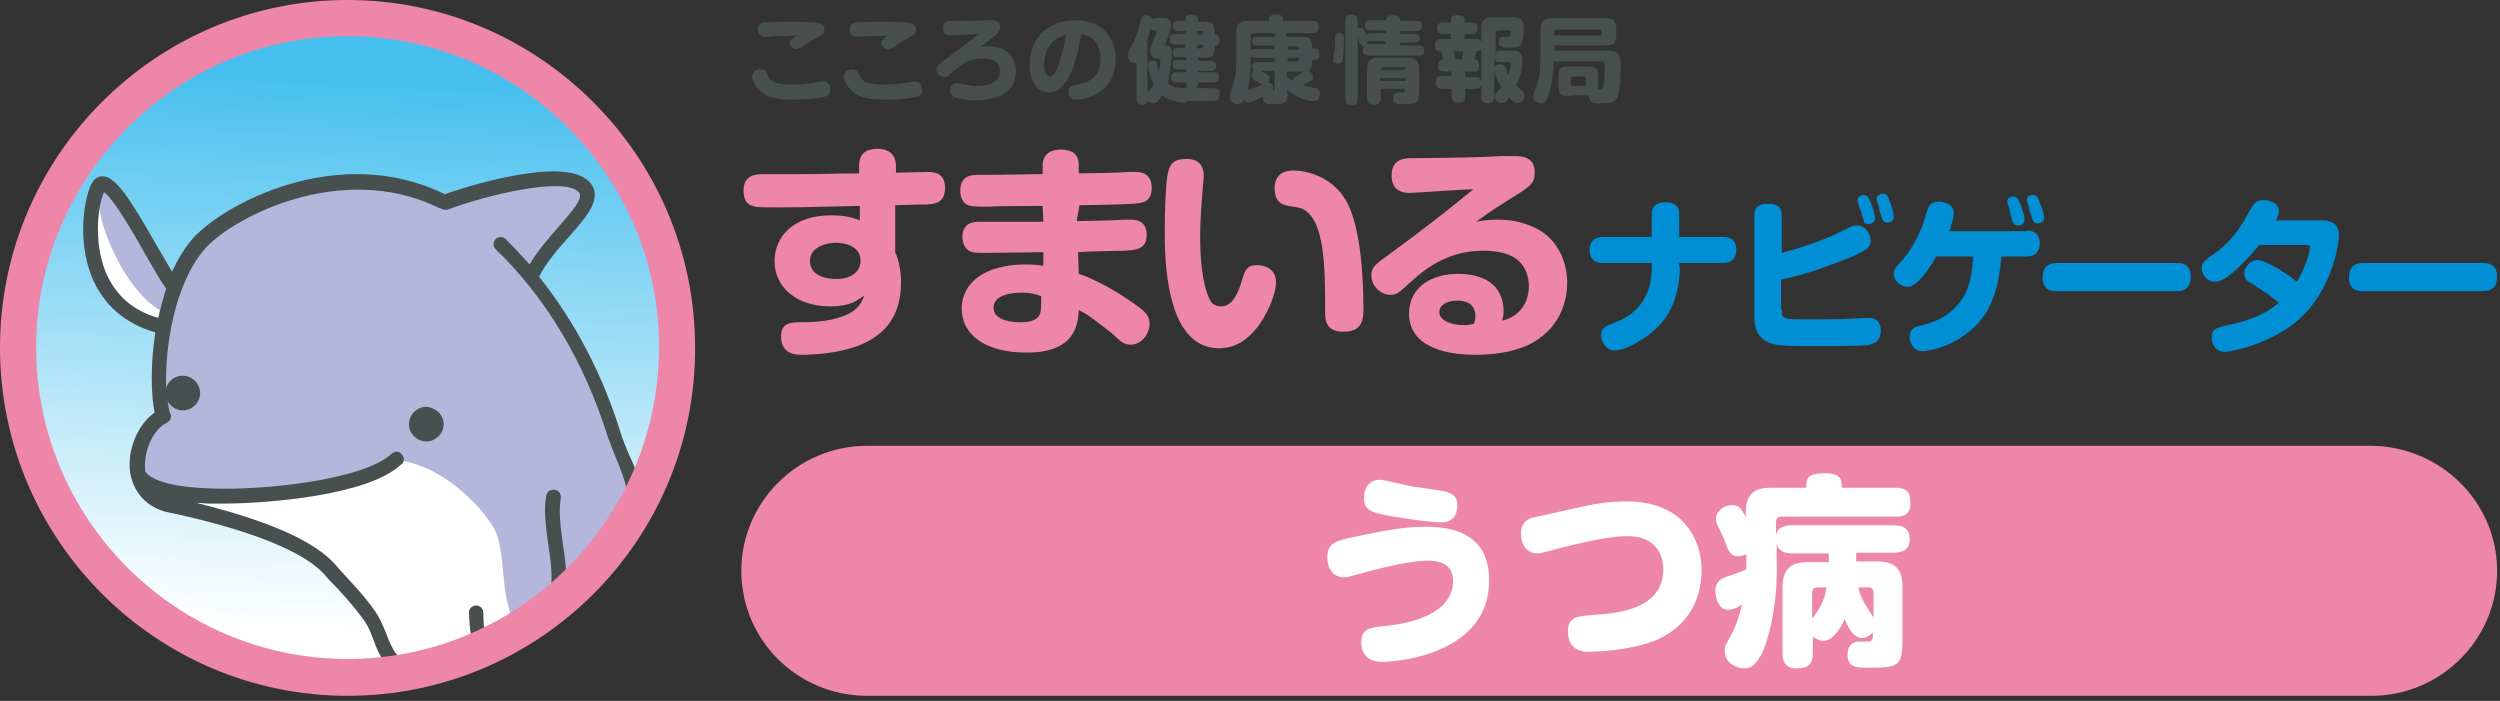
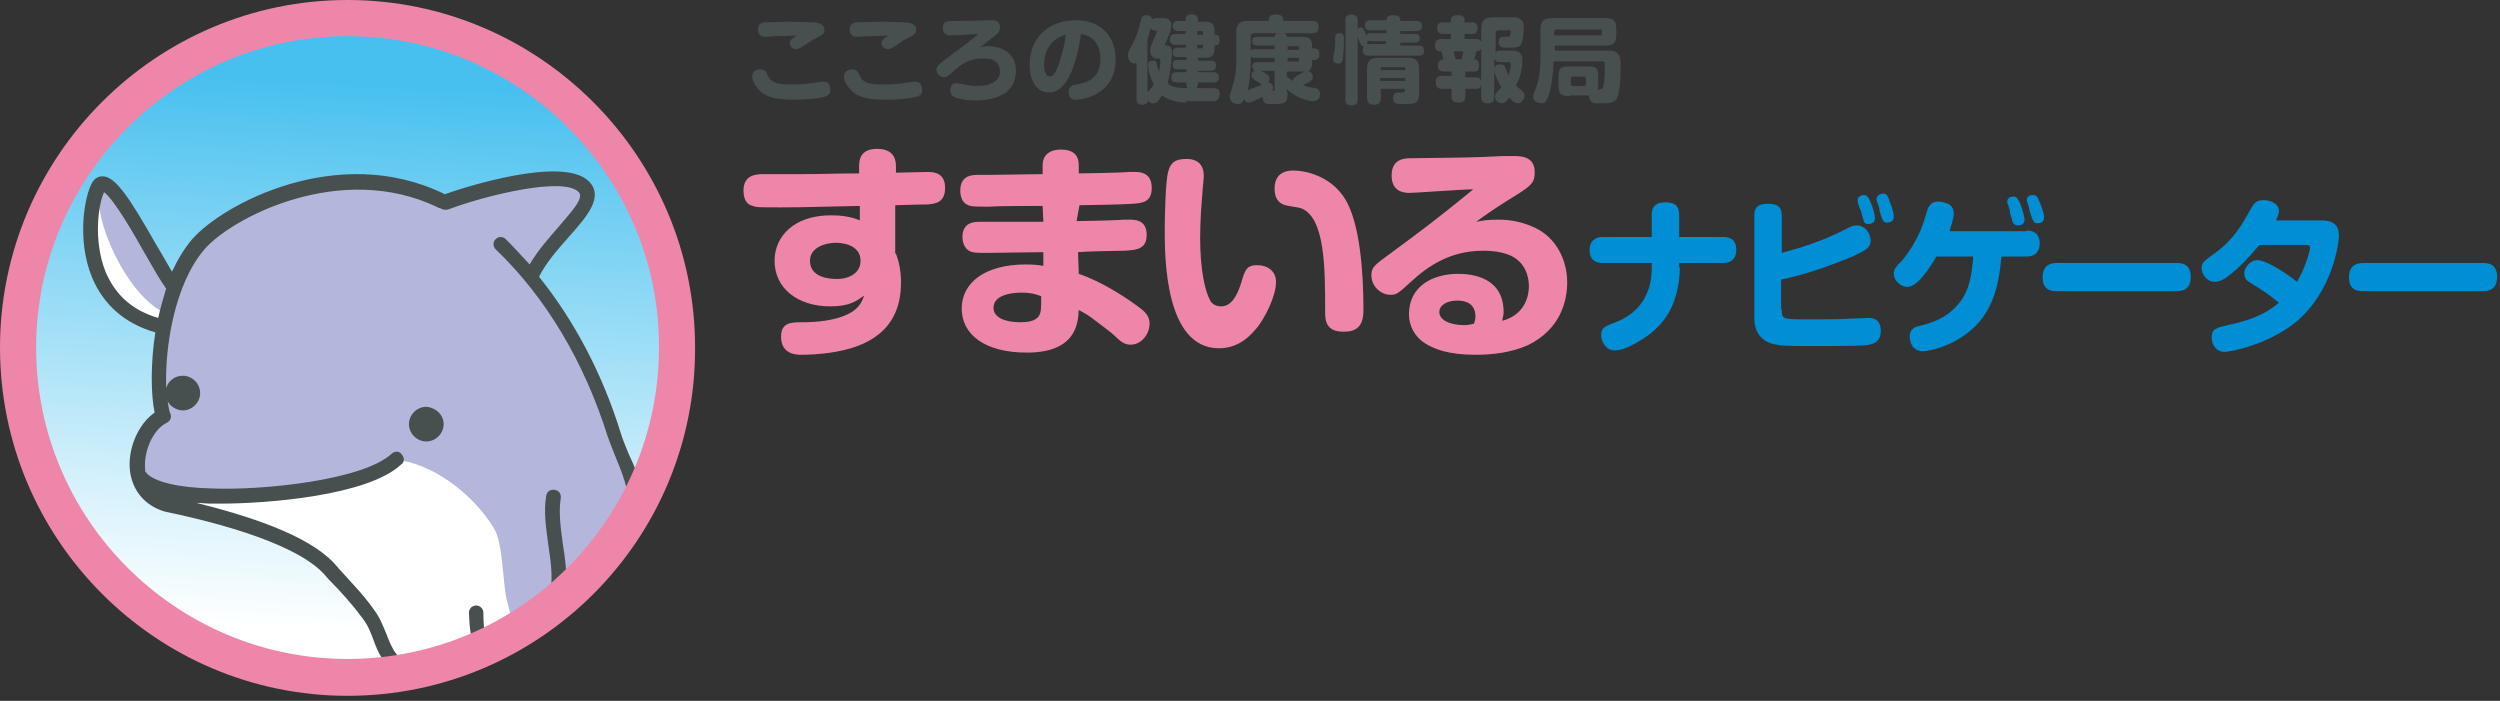
<svg xmlns="http://www.w3.org/2000/svg" width="346" height="97" viewBox="0 0 346 97" fill="none">
  <rect x="0" y="0" width="346" height="97" fill="#333333" stroke="none" />
  <g clip-path="url(#clip0_1_19)">
    <path d="M114.1 13.4C113.4 13.6 111.8 13.8 110 13.8C107.5 13.8 106.1 13.5 105.1 12.5C104.8 12.2 104.1 11.4 104.1 10.6C104.1 9.7 105 9.6 105.2 9.6C105.7 9.6 106 9.8 106.1 10.1C106.6 11.3 107.1 11.7 109.6 11.7C110.7 11.7 111.9 11.6 113 11.4C113.7 11.3 113.8 11.3 113.9 11.3C114.6 11.3 114.9 11.7 114.9 12.3C115 12.9 114.7 13.2 114.1 13.4ZM107.3 5C106.4 5.1 106.2 5.1 106 5.1C105.7 5.1 104.9 5.1 104.9 4.1C104.9 3.6 105.1 3.2 105.7 3.1C105.9 3.1 108.9 3 109.3 3C109.8 3 112.5 3.1 112.8 3.1C113.3 3.2 114.1 3.3 114.1 4.1C114.1 4.7 113.8 4.8 113.1 5.2C112.5 5.5 112 5.8 111.3 6.3C111.1 6.4 110.6 6.8 110.2 6.8C109.7 6.8 109.3 6.4 109.3 6C109.3 5.5 109.8 5.2 110.3 4.9C109 5 108.2 5 107.3 5ZM126.8 13.4C126.1 13.6 124.5 13.8 122.7 13.8C120.2 13.8 118.8 13.5 117.8 12.5C117.5 12.2 116.8 11.4 116.8 10.6C116.8 9.7 117.7 9.6 117.9 9.6C118.4 9.6 118.7 9.8 118.8 10.1C119.3 11.3 119.8 11.7 122.3 11.7C123.4 11.7 124.6 11.6 125.7 11.4C126.4 11.3 126.5 11.3 126.6 11.3C127.3 11.3 127.6 11.7 127.6 12.3C127.7 12.9 127.5 13.2 126.8 13.4ZM120 5C119.1 5.1 118.9 5.1 118.7 5.1C118.4 5.1 117.6 5.1 117.6 4.1C117.6 3.6 117.8 3.2 118.4 3.1C118.6 3.1 121.6 3 122 3C122.5 3 125.2 3.1 125.5 3.1C126 3.2 126.8 3.3 126.8 4.1C126.8 4.7 126.5 4.8 125.8 5.2C125.2 5.5 124.7 5.8 124 6.3C123.8 6.4 123.3 6.8 122.9 6.8C122.4 6.8 122 6.4 122 6C122 5.5 122.5 5.2 123 4.9C121.7 5 121 5 120 5ZM136.7 6.4C139.1 6.4 140.6 7.7 140.6 9.8C140.6 11.5 139.7 12.6 138.9 13C137.7 13.7 136.4 13.9 135 13.9C134.1 13.9 133.1 13.8 132.3 13.5C131.9 13.4 131.5 13.1 131.5 12.5C131.5 12 131.8 11.5 132.3 11.5C132.5 11.5 132.9 11.6 133.5 11.7C134 11.8 134.6 11.9 135 11.9C136.3 11.9 137 11.7 137.5 11.4C137.9 11.2 138.4 10.7 138.4 9.9C138.4 9.2 138.1 8.7 137.6 8.4C137.3 8.2 136.9 8.1 136 8.1C134.3 8.1 133.3 8.6 131.7 10.1C131.2 10.5 131 10.7 130.7 10.7C130.1 10.7 129.6 10.1 129.6 9.7C129.6 9.3 129.8 9 130.6 8.4C133.5 6.2 134.8 5.3 135.4 4.7C135.1 4.7 132.2 4.9 131.6 4.9C131.4 4.9 130.5 4.9 130.5 3.9C130.5 2.9 131.1 2.9 132 2.9C133.8 2.9 134.2 2.9 136.9 2.8H137.2C137.6 2.8 138.4 2.8 138.4 3.8C138.4 4.2 138.2 4.5 137.9 4.8C137.2 5.3 137.1 5.4 136.1 6.2C136 6.3 135.8 6.4 135.6 6.6C136.1 6.4 136.3 6.4 136.7 6.4ZM147.6 11.2C146.9 12.3 146.1 12.8 145.2 12.8C143.3 12.8 142.5 10.9 142.5 9C142.5 4.8 145.6 2.8 148.8 2.8C152.6 2.8 154.4 5.2 154.4 8.2C154.4 13.1 149.9 13.8 148.9 13.8C147.9 13.8 147.9 12.9 147.9 12.7C147.9 11.9 148.5 11.8 148.9 11.7C150 11.5 152.3 11.2 152.3 8.1C152.3 5.9 151 4.9 149.6 4.7C149.3 7 148.6 9.8 147.6 11.2ZM144.5 9C144.5 10.1 144.9 10.6 145.3 10.6C145.8 10.6 146.2 9.8 146.5 9C147.1 7.2 147.4 5.9 147.5 4.8C144.7 5.6 144.5 8.1 144.5 9ZM164.2 14.2C163 14.2 161.8 13.9 160.8 13.2C160.3 14.1 160 14.3 159.6 14.3C159.5 14.3 159.1 14.3 158.9 13.9C158.8 14.5 158.2 14.5 158.1 14.5C157.3 14.5 157.3 13.9 157.3 13.7V8.7C157.2 8.7 157.1 8.8 157 8.8C156.5 8.8 156.1 8.3 156.1 7.6C156.1 7.3 156.2 7.1 156.3 6.9C157.1 5.5 157.4 4.9 157.9 2.8C158 2.4 158.1 2.1 158.7 2.1C159 2.1 159.4 2.3 159.5 2.7C159.6 2.6 159.7 2.5 160.1 2.5H160.8C161.3 2.5 162.1 2.5 162.1 3.5C162.1 4.3 161.7 5 161.3 6L161.2 6.2C161.2 6.3 161.3 6.3 161.5 6.3C162.1 6.3 162.2 6.9 162.2 7.2C162.2 8 162 10.1 161.6 11.5C162.1 12 162.7 12.2 164.4 12.2C164.3 12.1 164.2 12 164.2 11.6V11.4H162.9C162.5 11.4 162.1 11.3 162.1 10.7C162.1 10 162.6 10 162.9 10H164.2V9.6H163C162.4 9.6 162.3 9.3 162.3 8.9C162.3 8.3 162.7 8.3 163 8.3H164.2V7.9H163C162.6 7.9 162.3 7.8 162.3 7.2C162.3 6.6 162.9 6.6 163 6.6H164.1V6.2H162.7C162.4 6.2 161.9 6.1 161.9 5.4C161.9 4.7 162.5 4.7 162.7 4.7H164.1V4.3H163.1C162.8 4.3 162.3 4.2 162.3 3.6C162.3 2.9 162.9 2.9 163.1 2.9H164.1V2.7C164.1 2.1 164.4 2 165 2C165.6 2 165.8 2.4 165.8 2.7V3H166.5C167.8 3 168.1 3.2 168.1 4.6V4.8C168.4 4.8 168.8 4.8 168.8 5.6C168.8 6.3 168.3 6.3 168.1 6.3C168.1 7.7 167.9 8 166.5 8H165.8V8.4H167.6C167.8 8.4 168.3 8.4 168.3 9.1C168.3 9.7 167.8 9.8 167.6 9.8H165.8V10H167.9C168.3 10 168.7 10.1 168.7 10.7C168.7 11.4 168.2 11.4 167.9 11.4H165.8V11.6C165.8 11.9 165.7 12 165.6 12.2H167.8C168.6 12.2 168.8 12.5 168.8 13C168.8 14 168.1 14 167.8 14H164.2V14.2ZM158.9 12.7C159.4 12.1 159.5 12 159.7 11.7C159.3 11 158.9 9.8 158.9 9C158.9 8.8 158.9 8.4 159.6 8.4C160 8.4 160.1 8.6 160.1 8.9C160.2 9.4 160.3 9.7 160.4 9.9C160.5 9.4 160.6 8.8 160.6 8.3C160.6 8.1 160.5 8.1 160.2 8.1C159.6 8.1 159.2 7.8 159.2 7C159.2 6.5 159.4 6.1 159.6 5.6C159.7 5.4 160.1 4.5 160.1 4.4C160.1 4.3 160 4.2 159.9 4.2C159.6 4.2 159.4 4.2 159.2 3.9C159.1 4.6 158.8 5.4 158.8 5.6V12.7H158.9ZM166.5 4.7V4.5C166.5 4.3 166.4 4.3 166.3 4.3H165.7V4.8H166.5V4.7ZM166.5 6.2H165.7V6.7H166.3C166.4 6.7 166.5 6.6 166.5 6.5V6.2ZM178.2 12.8C178.2 13.9 178.1 14.4 176.7 14.4H175.4C174.9 14.3 174.7 13.8 174.8 13.4C174.3 13.6 173.2 14.2 172.8 14.2C172.4 14.2 172.3 13.9 172.2 13.7C171.9 14.4 171.5 14.4 171.3 14.4C170.8 14.4 170.2 14.1 170.2 13.4C170.2 13.2 170.2 13.1 170.5 12.2C170.9 11 171.1 10.1 171.1 8.5V4.5C171.1 3.2 171.7 2.9 172.7 2.9H175.6C175.6 2.6 175.6 2 176.5 2C177.4 2 177.6 2.3 177.6 2.9H181.6C181.9 2.9 182.5 2.9 182.5 3.7C182.5 4.3 182.3 4.6 181.6 4.6H177.8C178 4.7 178.1 4.9 178.1 5.1H180.1C181.2 5.1 181.6 5.3 181.6 6.5V6.7H181.9C182.4 6.7 182.6 7 182.6 7.5C182.6 7.9 182.5 8.3 181.9 8.3H181.6V8.5C181.6 9.7 181.3 9.9 180.1 9.9H178.1V10.6C178.4 10.8 178.6 11 178.9 11.2C179 10.8 179.1 10.7 180 10.2C180.5 9.9 180.7 9.8 180.9 9.8C181.4 9.8 181.7 10.3 181.7 10.7C181.7 10.9 181.6 11.1 181.4 11.2C181 11.5 180.5 11.7 180.3 11.8C180.7 11.9 180.8 12 182.1 12.2C182.6 12.3 182.7 12.8 182.7 13C182.7 13.3 182.6 14 181.7 14C181.1 14 179.5 13.6 178.1 12.4V12.8H178.2ZM173.1 8.6C173.1 9.4 173 10.9 172.7 12.5C173.6 12.1 174.3 11.9 174.7 11.7C174.6 11.7 174.2 11.4 174 11.3C173.2 10.8 173.2 10.7 173.2 10.4C173.2 10.1 173.4 9.9 173.6 9.7C173.4 9.6 173.3 9.4 173.3 9.2C173.3 8.6 173.8 8.6 174 8.6H176.4V8H173.7C173.3 8 173.2 7.9 173.1 7.8V8.6ZM176.4 5.1C176.4 4.9 176.5 4.7 176.7 4.6H173.5C173.2 4.6 173.1 4.8 173.1 5V7C173.2 6.9 173.3 6.8 173.7 6.8H176.4V6.3H174C173.6 6.3 173.3 6.2 173.3 5.7C173.3 5.1 173.8 5.1 174 5.1H176.4ZM174.5 9.8C175.7 10.4 175.7 10.6 175.7 10.9C175.7 11.1 175.6 11.3 175.5 11.4C176 11.4 176.2 11.9 176.2 12.2C176.2 12.4 176.1 12.5 176.1 12.6C176.3 12.6 176.4 12.5 176.4 12.3V9.8H174.5ZM179.8 6.8V6.6C179.8 6.4 179.7 6.4 179.6 6.4H178.2V6.9H179.8V6.8ZM179.8 8H178.2V8.5H179.6C179.8 8.5 179.8 8.4 179.8 8.3V8ZM186 5.3C186 6.7 185.9 8 185.8 8.4C185.7 8.6 185.6 8.8 185.2 8.8C185 8.8 184.5 8.7 184.5 8.3C184.5 8.1 184.6 7.3 184.7 7.1C184.8 6.2 184.8 6 184.8 5.1C184.8 4.6 185.2 4.6 185.4 4.6C186 4.6 186 5 186 5.3ZM191.9 4.6V4.2H189.7C189.5 4.2 188.9 4.2 188.9 3.5C188.9 2.8 189.5 2.8 189.7 2.8H191.9V2.7C191.9 2.2 192.4 2.1 192.8 2.1C193.4 2.1 193.8 2.3 193.8 2.7V2.9H196C196.2 2.9 196.8 2.9 196.8 3.6C196.8 4.3 196.2 4.3 196 4.3H193.8V4.7H195.9C196 4.7 196.5 4.7 196.5 5.3C196.5 5.8 196 5.9 195.9 5.9H193.8V6.3H196.3C196.5 6.3 197.1 6.3 197.1 7C197.1 7.7 196.7 7.7 196.3 7.7H189.4C189.2 7.7 188.6 7.7 188.6 7C188.6 6.6 188.7 6.5 188.8 6.4C188.5 6.4 188.4 6.3 188.2 5.9C188.1 5.6 188 5.4 187.9 5V13.8C187.9 14 187.9 14.6 187.1 14.6C186.3 14.6 186.2 14.1 186.2 13.8V2.8C186.2 2.6 186.2 2 187 2C187.9 2 187.9 2.6 187.9 2.8V4C188 3.9 188.2 3.8 188.3 3.8C188.6 3.8 188.7 4 188.8 4.2C188.9 4.4 189.1 4.8 189.1 5C189.1 4.6 189.6 4.6 189.7 4.6H191.9ZM189.8 5.7C189.5 5.7 189.4 5.6 189.3 5.6C189.3 5.9 189.2 6 189.1 6.1H191.8V5.7H189.8ZM191.1 12.2V13.5C191.1 13.8 191.1 14.5 190.2 14.5C189.5 14.5 189.2 14.2 189.2 13.5V9.5C189.2 8.3 189.8 8 190.7 8H194.9C195.8 8 196.4 8.3 196.4 9.5V12.8C196.4 14.1 196.2 14.4 194.5 14.4C193.3 14.4 192.8 14.4 192.8 13.6C192.8 12.8 193.3 12.8 193.6 12.8H194.2C194.4 12.8 194.4 12.7 194.4 12.5V12.3H191.1V12.2ZM194.5 9.7C194.5 9.4 194.5 9.3 194.3 9.3H191.3C191.1 9.3 191.1 9.5 191.1 9.7H194.5ZM194.5 10.8H191V11.2H194.5V10.8ZM207.6 8.6C207.4 8.6 206.9 8.6 206.8 8V13.4C206.8 13.8 206.7 14.3 206 14.3C205.4 14.3 205 14.1 205 13.4V11.7C204.9 12.3 204.5 12.3 204.2 12.3H202.8V13.3C202.8 13.6 202.8 14.2 201.9 14.2C201.2 14.2 200.9 14 200.9 13.3V12.3H199.6C199.4 12.3 198.7 12.3 198.7 11.4C198.7 10.6 199.2 10.5 199.6 10.5H200.9V9.9H199.9C199.7 9.9 199 9.9 199 9.1C199 8.6 199.3 8.2 199.8 8.2C199.7 8 199.6 7.4 199.5 7.1H199.3C198.9 7.1 198.6 6.9 198.6 6.3C198.6 5.6 199 5.4 199.4 5.4H200.8V4.7H199.8C199.6 4.7 198.9 4.7 198.9 3.9C198.9 3.1 199.5 3.1 199.8 3.1H200.8V2.9C200.8 2.6 200.8 2.1 201.7 2.1C202.5 2.1 202.7 2.3 202.7 2.9V3.1H203.7C203.9 3.1 204.5 3.1 204.5 3.9C204.5 4.7 204 4.7 203.7 4.7H202.7V5.4H204.3C204.5 5.4 204.8 5.4 205 5.8V4C205 2.8 205.5 2.4 206.6 2.4H209.5C210.8 2.4 210.9 3.3 210.9 3.7C210.9 4.3 210.8 5.5 210.6 6C210.3 6.6 209.8 6.6 208.6 6.6C208 6.6 207.4 6.6 207.4 5.8C207.4 5.1 207.9 5.1 208.2 5.1C208.8 5.1 208.9 5.1 209 4.9C209 4.8 209.1 4.5 209.1 4.4C209.1 4.3 209.1 4.2 208.9 4.2H207.4C207.2 4.2 207 4.3 207 4.6V7.6C207 7 207.4 7 207.6 7H209.3C209.7 7 210.7 7 210.7 8.3C210.7 9.5 210.4 10.8 209.8 11.8C209.9 11.9 210.3 12.3 210.6 12.5C210.8 12.7 211 12.9 211 13.2C211 13.8 210.5 14.3 210.1 14.3C209.8 14.3 209.5 14.2 208.9 13.5C208.4 14.2 208.1 14.3 207.8 14.3C207.3 14.3 206.9 13.8 206.9 13.4C206.9 13.1 207 13 207.3 12.6L207.8 12.1C207.1 11 206.8 10 206.8 9.6C206.8 8.9 207.5 8.9 207.7 8.9C208.2 8.9 208.3 9.2 208.4 9.5C208.6 10 208.7 10.3 208.8 10.4C209 9.7 209.1 9.2 209.1 8.9C209.1 8.6 208.9 8.6 208.8 8.6H207.6ZM202.3 8.2C202.4 7.6 202.5 7.3 202.5 7.1H201.2C201.4 8 201.4 8 201.5 8.2H202.3ZM205 6.7C204.8 7.1 204.5 7.1 204.3 7.1C204.3 7.3 204.1 8.1 204 8.2C204.2 8.2 204.7 8.2 204.7 9.1C204.7 9.9 204.3 9.9 204 9.9H202.8V10.7H204.2C204.5 10.7 204.9 10.7 205 11.3V6.7ZM217.3 13.3C215.9 13.3 215.7 13 215.7 11.6V10.8C215.7 9.4 215.9 9.2 217.3 9.2H219.6C221 9.2 221.2 9.4 221.2 10.8V11.6C221.2 12 221.2 12.2 221.1 12.4C221.5 12.4 221.8 12.4 221.9 11.9C222.1 11.3 222.1 9.8 222.1 9.1C222.1 8.6 222.1 8.5 221.6 8.5H215C215 9.3 214.9 11 214.5 12.6C214.1 14.2 213.7 14.3 213.4 14.3C213.4 14.3 212.2 14.3 212.2 13.4C212.2 13.1 212.3 12.8 212.5 12.4C213 11.1 213.2 9.9 213.2 7.8V4.1C213.2 2.9 213.7 2.5 214.8 2.5H222.2C223.2 2.5 223.7 2.8 223.7 4V4.8C223.7 6 223.2 6.3 222.2 6.3H215.2V7H222.4C223.1 7 223.7 7 224.1 7.7C224.2 7.9 224.3 8.2 224.3 8.9C224.3 9.4 224.3 12.2 223.9 13.3C223.6 14.3 222.7 14.3 221.4 14.3C220.8 14.3 220.5 14.3 220.3 14.1C220.1 14 219.9 13.6 219.9 13.2H217.3V13.3ZM215.1 4.9H221.5C221.7 4.9 221.7 4.8 221.7 4.7V4.3C221.7 4.1 221.6 4.1 221.5 4.1H215.4C215.2 4.1 215.1 4.2 215.1 4.4V4.9ZM219.5 10.9C219.5 10.7 219.4 10.6 219.2 10.6H217.7C217.5 10.6 217.4 10.7 217.4 10.9V11.6C217.4 11.8 217.5 11.9 217.7 11.9H219.2C219.4 11.9 219.5 11.8 219.5 11.6V10.9Z" fill="#484F4F" />
-     <path d="M345.6 79C345.6 88.5 337.8 96.3 328.2 96.3H120C110.4 96.3 102.6 88.6 102.6 79C102.6 69.5 110.4 61.7 120 61.7H328.2C337.8 61.8 345.6 69.5 345.6 79Z" fill="#EE86AA" />
-     <path d="M187.5 74.3C192.9 73.1 195.2 72.9 197.4 72.9C203.5 72.9 206.1 75.7 206.1 80.3C206.1 90.4 193.8 91.6 191.2 91.6C189 91.6 188.4 90.1 188.4 88.9C188.4 87.1 189.5 86.9 191.1 86.7C193.5 86.5 201.1 85.6 201.1 80.4C201.1 79 200.5 77.6 197.6 77.6C194.6 77.6 189.4 79.1 188.6 79.3C186.7 79.8 186.5 79.9 186 79.9C184.7 79.9 183.7 78.9 183.7 77.1C183.7 75.1 185 74.8 187.5 74.3ZM190.9 66.4C191.6 66.4 194.7 67.2 195.3 67.3C196.6 67.5 199.9 67.9 200.6 68.2C201.2 68.5 201.7 68.9 201.7 69.9C201.7 70.3 201.7 72.3 199.5 72.3C197.7 72.3 192.6 71.5 191.3 71.2C189.9 70.9 188.7 70.5 188.8 69C188.7 67.6 189.5 66.4 190.9 66.4ZM218.6 70.2C220.9 69.7 222.7 69.4 225.1 69.4C233.2 69.4 235.5 74.9 235.5 78.9C235.5 83.4 233.2 87.1 228.7 88.8C226.2 89.7 222.5 90.2 219.8 90.2C217.8 90.2 217 89 217 87.4C217 85.3 218.3 85.3 220.6 85.1C223.9 84.9 230.2 84.3 230.2 78.8C230.2 76.3 228.7 74.2 225.3 74.2C222.1 74.2 217.5 75.5 215.7 75.9C214.7 76.2 213.2 76.6 212.8 76.6C210.8 76.6 210.5 74.6 210.5 73.9C210.5 72.2 211.5 71.7 212.8 71.5L218.6 70.2ZM259.3 87.4C258.9 87.9 258.3 88.3 257.7 88.3C256.7 88.3 256 87.3 255.3 85.7C255 86.3 254.6 87.2 253.8 88C253.5 88.3 253 88.7 252.3 88.7C251.8 88.7 251.3 88.4 250.9 88.1V90.3C250.9 92.1 250.1 92.5 248.6 92.5C246.8 92.5 246.7 91.1 246.7 90.3V81.3C246.7 78.6 248 77.8 250.2 77.8H253.1V76.6H248.1C247.5 76.6 246.1 76.5 245.9 75.2V79.6C245.9 82.9 245.1 87.6 244 90.1C243.1 92 242.4 92.5 241.4 92.5C240.4 92.5 238.7 91.8 238.7 90.1C238.7 89.5 238.8 89.3 239.2 88.6C240.1 87.1 240.7 85.4 241.1 83.7C240.1 84.3 239.6 84.4 239.2 84.4C237.6 84.4 237.4 82.2 237.4 81.8C237.4 80.5 238.2 80.1 239 79.8C240.2 79.4 240.5 79.3 241.7 78.8V76.7C241.5 76.8 241.1 77 240.6 77C239.6 77 239.3 76.3 239.1 75.9C238.8 75.1 238.4 74.1 238.1 73.5C237.7 72.7 237.5 72.4 237.5 71.8C237.5 70.7 238.7 69.9 239.7 69.9C240.7 69.9 241.1 70.5 241.6 71.6V71C241.6 68.3 242.9 67.5 245.1 67.5H250C250 66.3 250 65.5 252.6 65.5C254.9 65.5 254.9 66.5 254.9 67.5H262.3C264 67.5 264.4 68.2 264.4 69.7C264.4 71.5 263 71.5 262.3 71.5H246.5C246.1 71.5 245.8 71.8 245.8 72.2V74.1C246 72.7 247.6 72.7 248 72.7H262.1C263.9 72.7 264.3 73.6 264.3 74.7C264.3 76.4 262.7 76.5 262.1 76.5H256.9V77.7H259.8C262 77.7 263.3 78.5 263.3 81.2V88.7C263.3 92.4 262.5 92.4 258.4 92.4C257 92.4 255.7 92.4 255.7 90.6C255.7 89.6 256.2 88.8 257.2 88.8H258.4C258.9 88.8 259.2 88.7 259.2 88V87.4H259.3ZM250.9 85.5C251.7 84.4 252.5 83.3 252.8 81.3H251.5C251.1 81.3 250.8 81.5 250.8 82V85.5H250.9ZM257.2 81.3C257.3 81.8 257.5 82.7 258.5 84.2C258.6 84.4 259.2 85.3 259.3 85.5V82C259.3 81.6 259.1 81.3 258.6 81.3H257.2Z" fill="white" />
    <path d="M124 35.1C124.3 35.9 124.7 37.2 124.7 39.1C124.7 44.7 121.4 47.7 115.6 48.7C113.3 49.1 111.3 49.1 110.9 49.1C110.3 49.1 108.1 49.1 108.1 46.6C108.1 44.6 109.5 44.6 111.1 44.6C112.9 44.6 115.6 44.4 117.5 43.4C119.1 42.6 119.4 41.4 119.6 40.9C118.6 41.6 117.7 42.4 114.9 42.4C110.4 42.4 107.2 39.9 107.2 36.1C107.2 32.7 109.9 29.8 115 29.8C116.1 29.8 117.6 29.9 119 30.5V28.5C113.5 28.6 111.5 28.7 108.1 28.7C105 28.7 104.7 28.7 104.2 28.5C103.7 28.4 102.9 28 102.9 26.4C102.9 24.2 104.6 24.1 105.7 24.1H110.8C114.2 24.1 115.5 24 118.9 24V23.2C118.9 22.5 118.8 20.6 121.4 20.6C124 20.6 124 22.5 124 23.1V23.9C124.7 23.9 127.8 23.8 128.4 23.8C129.4 23.8 130.8 24 130.8 26C130.8 28.1 129.4 28.2 128.3 28.3C127.7 28.3 127.3 28.3 123.9 28.4V35.1H124ZM119.1 36.1C119.1 33.7 116.2 33.6 115.7 33.6C114.3 33.6 112.1 34.2 112.1 36.1C112.1 38.4 114.8 38.6 115.6 38.6C117.3 38.7 119.1 37.9 119.1 36.1ZM149 30.6C150 30.6 154.7 30.5 155.6 30.4H156.5C157.6 30.4 158.7 30.8 158.7 32.5C158.7 34.5 157.3 34.6 155.6 34.7C154.6 34.7 150.1 34.8 149.2 34.9L149.3 37.9C152.6 39 156.2 41.4 158 42.8C159 43.6 159.1 44.3 159.1 44.8C159.1 46.2 158 47.7 156.5 47.7C155.8 47.7 155.3 47.5 154.3 46.5C153.8 46 152.4 45 151.1 44C150.3 43.4 149.8 43.2 149.3 42.9C149.2 44.8 148.9 48.8 142.1 48.8C136.3 48.8 133.1 46.3 133.1 42.7C133.1 39.2 136.2 36.6 142 36.6C143.1 36.6 143.9 36.7 144.4 36.8V34.9C143.2 34.9 137.8 35 136.7 35C135.2 35 134.6 35 134.1 34.7C133.6 34.4 133.2 33.7 133.2 32.8C133.2 31.3 134.1 30.7 135.4 30.7H144.4L144.3 28.5C143.1 28.5 138.1 28.5 137 28.6H136.3C135 28.6 134.3 28.6 133.8 28.3C133.2 28 132.9 27.2 132.9 26.4C132.9 24.2 134.6 24.2 135.5 24.2H137.2C138.3 24.2 143.2 24.1 144.3 24.1V22.9C144.3 21 145.9 20.7 146.8 20.7C148.1 20.7 149.3 21.1 149.3 22.9V24C150.4 24 155.3 23.9 156.3 23.8H157.2C158.1 23.8 159.4 24.1 159.4 26C159.4 28 158.1 28.1 156.8 28.2C155.6 28.3 150.5 28.4 149.4 28.4L149 30.6ZM141.4 40.5C140.6 40.5 137.5 40.6 137.5 42.6C137.5 43.9 139 44.6 141.2 44.6C142.1 44.6 143.3 44.5 143.8 43.7C144.1 43.2 144.1 42.7 144.1 41C143.6 40.8 142.8 40.5 141.4 40.5ZM166.6 24.4C166.6 24.8 166.4 26.5 166.4 26.9C166.3 28 166.1 30.6 166.1 32.9C166.1 37.4 166.8 40.4 167.5 41.6C167.7 42 168.2 42.4 169 42.4C170.4 42.4 171.2 41 171.8 39.1C172.3 37.4 172.5 36.7 174 36.7C175.4 36.7 176.6 37.5 176.6 39C176.6 41.1 175 44 174.1 45.2C173.4 46 171.8 48.2 168.7 48.2C161.2 48.2 161.2 35.5 161.2 31.8C161.2 30.1 161.3 24.9 161.7 23.7C162.1 22.1 163.2 22 164.4 22C166.6 22.1 166.6 23.9 166.6 24.4ZM183.4 43.1C183.4 37.1 183.4 30 180 28.8C179.7 28.7 178.2 28.5 177.9 28.4C177.2 28.2 176.4 27.7 176.4 26.1C176.4 24.9 176.9 23.6 179 23.6C180.6 23.6 184.2 24.3 186.2 27.6C188.2 30.9 188.7 37.6 188.7 42.8C188.7 44 188.6 45.9 186.1 45.9C183.4 46 183.4 44.2 183.4 43.1ZM207.4 30.4C209 30.4 210.7 30.7 212.4 31.5C215.4 32.9 216.9 36 216.9 39.1C216.9 41.6 216 45.6 211.4 47.8C209.1 48.8 206.6 49.1 204.2 49.1C200.4 49.1 198.5 48.3 197.2 47.5C195.8 46.6 195 45.1 195 43.5C195 39.6 198.3 37.9 201.8 37.9C203.8 37.9 208.1 38.4 208.1 43.2C208.1 43.6 208 43.9 207.9 44.4C211.3 43.5 211.6 40.6 211.6 39.6C211.6 38.3 211.1 36.2 208.9 35.3C207.7 34.8 206.2 34.7 205.4 34.7C202.9 34.7 199.4 35.2 195.5 38.8C193.4 40.7 193.3 40.8 192.4 40.8C191.2 40.8 189.8 39.7 189.8 38.1C189.8 37 190.2 36.7 192.4 35.1C196.5 32.1 199.5 29.8 202.8 27.1C203.2 26.8 203.4 26.6 203.9 26.2C202.5 26.2 195.8 26.7 195.1 26.7C194.4 26.7 192.6 26.6 192.6 24.3C192.6 22.1 194.2 21.9 195.2 21.9C203.3 21.8 204 21.8 207.9 21.6H209.5C210.4 21.6 212.4 21.6 212.4 23.8C212.4 25.4 212 25.7 208.4 27.9C206.5 29.1 205.1 30.1 204.3 30.7C205.2 30.5 206.1 30.4 207.4 30.4ZM204.2 43.8C204.2 42.1 203 41.6 201.7 41.6C200.3 41.6 199.2 42.2 199.2 43.2C199.2 44.2 200.5 45 202.7 45C203.2 45 203.5 44.9 204 44.8C204.2 44.2 204.2 44 204.2 43.8Z" fill="#EE86AA" />
    <path d="M232.5 37C232.5 37.7 232.4 40.2 231.4 42.4C230.2 45.1 227.9 46.8 225.6 47.9C225 48.2 224.2 48.5 223.5 48.5C222.2 48.5 221.6 47.2 221.6 46.4C221.6 45.4 222 45.2 223.6 44.6C226.4 43.5 227.6 41.7 228.2 39.9C228.6 38.7 228.6 37.2 228.6 37.1V36.4H221.8C221.3 36.4 220 36.3 220 34.6C220 33.4 220.7 32.8 221.8 32.8H228.6V29.7C228.6 28.9 228.9 28 230.5 28C231.8 28 232.4 28.5 232.4 29.7V32.8H238.5C239.1 32.8 240.3 32.9 240.3 34.6C240.3 35.8 239.6 36.4 238.5 36.4H232.4V37H232.5ZM246.6 42.8C246.6 44.2 246.6 44.2 250.5 44.2C252.3 44.2 254.4 44.2 256.1 44.1C256.5 44.1 258.2 44 258.6 44C259 44 260.3 44 260.3 45.8C260.3 47.5 259 47.7 258.1 47.8C256.7 47.9 252.1 47.9 250.4 47.9C247 47.9 246.3 47.8 245.9 47.7C243.8 47.4 242.8 46 242.8 44V29.9C242.8 29 243 28.2 244.7 28.2C246.1 28.2 246.6 28.7 246.6 29.9V35C248 34.6 251.6 33.7 255.3 31.8C256.2 31.3 256.5 31.2 257 31.2C258.2 31.2 258.9 32.4 258.9 33.3C258.9 34.4 258 34.7 256.4 35.5C253.2 36.8 249.9 38 246.5 38.7V42.8H246.6ZM257.2 28.2C257.1 28 257.1 27.8 257.1 27.7C257.1 27.1 257.8 27 258 27C258.4 27 258.6 27.3 258.9 28C259.3 29 259.5 29.8 259.5 30.2C259.5 31 258.7 31 258.6 31C258.3 31 258 31 257.9 30.4C257.8 30.2 257.6 29.4 257.6 29.3C257.5 29.1 257.2 28.4 257.2 28.2ZM259.8 28C259.8 27.8 259.7 27.7 259.7 27.6C259.7 26.9 260.5 26.8 260.6 26.8C261.1 26.8 261.3 27.1 261.5 27.8C262 29 262.1 29.7 262.1 30C262.1 30.8 261.3 30.8 261.2 30.8C260.6 30.8 260.6 30.6 260.1 29.1C260.2 28.9 259.9 28.2 259.8 28ZM280.5 31.9C281.1 31.9 282.3 32.1 282.3 33.7C282.3 34.9 281.6 35.5 280.5 35.5H277C276.6 39.7 275.8 44.1 271.1 46.9C269 48.2 266.8 48.6 266.1 48.6C264.6 48.6 264.3 47.2 264.3 46.6C264.3 45.5 265.1 45.2 265.7 45.1C267.2 44.7 269.3 44.2 271.1 42C272.6 40.2 272.9 38 273.1 35.5H268C267.3 36.7 266.4 38.1 265.3 39.1C264.7 39.6 264.3 39.7 264 39.7C263 39.7 262.1 38.8 262.1 37.9C262.1 37.3 262.3 37 263.3 36C263.5 35.7 265.4 33.6 266.4 30.2C266.8 28.8 266.9 28.6 267.1 28.4C267.2 28.2 267.6 27.9 268.3 27.9C268.8 27.9 269.4 28.1 269.8 28.3C270.2 28.6 270.4 29 270.4 29.5C270.4 30.2 270 31.4 269.8 32H280.5V31.9ZM277.9 28.3C277.8 28.1 277.8 27.9 277.8 27.9C277.8 27.2 278.6 27.2 278.7 27.2C279.1 27.2 279.3 27.5 279.6 28.2C279.9 29 280.2 30 280.2 30.4C280.2 31.2 279.4 31.2 279.3 31.2C279 31.2 278.7 31.1 278.5 30.6C278.5 30.4 278.2 29.6 278.2 29.5C278.2 29.2 278 28.5 277.9 28.3ZM280.6 28.1C280.6 27.9 280.5 27.8 280.5 27.7C280.5 27 281.2 27 281.4 27C281.9 27 282.1 27.4 282.3 28C282.6 28.7 282.9 29.6 282.9 30.1C282.9 30.9 282.1 30.9 282 30.9C281.5 30.9 281.4 30.8 280.9 29.2C280.9 29 280.7 28.3 280.6 28.1ZM284.7 40.3C284.1 40.3 282.7 40.3 282.7 38.4C282.7 36.6 283.9 36.4 284.7 36.4H301.2C301.8 36.4 303.2 36.4 303.2 38.3C303.2 40.2 301.9 40.3 301.2 40.3H284.7ZM312.7 33.9C311.3 35.6 309.8 37.1 308.8 37.9C307.8 38.7 307.2 39 306.5 39C305.4 39 304.7 37.9 304.7 37.1C304.7 36.4 304.9 36.2 306.6 35C309.2 33.1 310.4 30.9 311.4 29.1C311.9 28.2 312.2 27.7 313.3 27.7C314.1 27.7 315.4 28.1 315.4 29.2C315.4 29.5 315.3 29.8 315 30.5H321.3C323.7 30.5 323.7 32 323.7 32.7C323.7 33.5 322.9 40.4 317.6 44.7C313.8 47.7 308.7 48.7 307.9 48.7C306.7 48.7 306.1 47.7 306.1 46.7C306.1 45.5 306.7 45.4 308.3 45C310.2 44.6 313.1 43.9 315.4 41.9C313.9 40.7 313.8 40.6 311.4 39.1C310.8 38.8 310.6 38.3 310.6 37.8C310.6 37.1 311.4 36 312.4 36C313.7 36 316.7 38 317.9 39C319 37.2 319.7 34.8 319.7 34.3C319.7 33.9 319.5 33.9 318.9 33.9H312.7ZM327.1 40.3C326.5 40.3 325.1 40.3 325.1 38.4C325.1 36.6 326.3 36.4 327.1 36.4H343.6C344.2 36.4 345.6 36.4 345.6 38.3C345.6 40.2 344.3 40.3 343.6 40.3H327.1Z" fill="#008ED5" />
    <path d="M93.8 48.1C93.8 73.3 73.4 93.7 48.2 93.7C23 93.7 2.6 73.3 2.6 48.1C2.6 22.9 23 2.5 48.2 2.5C73.3 2.5 93.8 22.9 93.8 48.1Z" fill="url(#paint0_linear_1_19)" />
    <path d="M87.4 72.4C86.7 75.2 82.7 80.1 80.2 81.5C79 82.2 77.7 82.7 76.5 83.2C75.7 85.5 74 87.2 70.4 88C68.5 88.4 67.6 88 67 87C64.7 88 62.4 89.1 59.9 89.9C55.9 91.3 54.8 91.9 53 88.1C47.5 76.5 33.5 71.5 25 69.9C16.6 68.3 18.3 61.1 22.6 57.7C22.3 56.4 21 42.7 26.6 35.9C32.1 29 45.6 24.5 51.9 25.1C54.8 25.3 58.1 26.4 61.5 28.3L61.4 28.2C66.2 26.4 79 24 80.4 25.1C81.7 26.2 80.4 29.6 79.1 30.4C77.8 31.2 73.6 36.5 73.3 38.6C78.2 45.8 83.4 53.3 85.8 61.8C86.6 64.6 88.1 69.4 87.4 72.4ZM23.7 39.5C21.9 36.9 16 25.5 13.9 26C11.8 26.5 11.5 39.7 14.7 41.3C17.9 42.9 22.4 46.1 22.4 46.1L23.7 39.5Z" fill="#B4B7DB" />
    <path d="M58.2 91.5C57.1 91.4 56 91.2 55 90.8C52.5 89.8 50.8 85.4 49.1 83.1C47 80.3 44.7 77.6 41.7 75.8C31.5 69.9 18.6 71.5 19.2 65.8C29.6 72 50.2 66.3 54.5 63.6C59.7 64 65.3 68.2 68.3 73C69.7 75.2 69.5 80.6 70.2 83.3C71 86.4 71.5 87.4 68.5 89.2C65.8 90.7 61.7 91.8 58.2 91.5ZM23.1 43.4C17.7 41.4 12.5 29.8 13.9 26C10.6 31.5 14 42.2 22.2 45.4L23.1 43.4Z" fill="white" />
-     <path d="M61.4 58.7C61.4 60 60.3 61.1 59 61.1C57.7 61.1 56.6 60 56.6 58.7C56.6 57.4 57.7 56.3 59 56.3C60.3 56.4 61.4 57.4 61.4 58.7ZM88.2 72.8C86.2 77 83.1 79.6 79.9 82.4C79.2 83 78.5 83.5 77.8 84.2C77.6 84.4 77.3 84.6 77.1 84.8C75.9 86.4 73.8 87.7 71.8 88.7C68 91.1 64.1 92.6 60.2 93.4C59.3 93.6 58.5 93.7 57.6 93.7C55.7 93.7 54 93.1 52.8 91C52.3 90.2 52 89.4 51.7 88.6C51.3 87.5 50.9 86.5 50.2 85.6C48.8 83.7 47.2 81.9 45.5 80.2L44.8 79.4C40.4 74.7 27.6 71.8 22.8 70.8C20.1 70 18.4 68 18 65.3C17.6 62.2 19.1 58.7 21.4 57.1C20.9 54.7 20.8 50.5 21.5 46C17.3 44.8 14.3 42.2 12.7 38.3C10.6 33.1 11.7 27 12.8 25.2C13.1 24.7 13.6 24.4 14.2 24.4C16 24.4 18 27.5 21.7 34C22.5 35.3 23.2 36.6 23.8 37.6C24.6 35.9 25.5 34.4 26.6 33.1C30.8 28.3 46.7 19.7 61.4 26.8C61.5 26.8 61.5 26.9 61.5 26.9C64 26 77.9 21.5 81.5 25.1C83.6 27.2 81.3 29.9 78.8 32.7C77.3 34.4 75.6 36.3 74.6 38.3C79.5 44.4 83.4 51.8 85.9 59.9C86.2 60.9 86.6 61.8 87 62.8C88.4 65.8 89.9 69.2 88.2 72.8ZM21.9 44C22.2 42.6 22.6 41.3 23 39.9C23 39.9 22.9 39.9 22.9 39.8C22.1 38.7 21.1 36.9 20 35C18.5 32.3 15.7 27.5 14.4 26.6C13.6 28.3 12.9 33.3 14.6 37.6C16 40.9 18.4 43 21.9 44ZM85.3 63.5C84.9 62.5 84.5 61.5 84.1 60.4C80.9 50.2 75.6 41.2 68.6 34.5C68.2 34.1 68.2 33.5 68.6 33.1C69 32.7 69.6 32.7 70 33.1C71.1 34.2 72.2 35.4 73.3 36.6C74.4 34.7 76 32.9 77.3 31.4C79 29.4 80.9 27.4 80.1 26.6C78.1 24.4 67.3 27 62 29C61.6 29.1 61.2 29 60.9 28.8C60.8 28.8 60.7 28.8 60.6 28.7C47.1 22.2 32 30.2 28.3 34.5C24.1 39.4 22.8 48.2 23 53.7C23.3 52.7 24.2 52 25.3 52C26.6 52 27.7 53.1 27.7 54.4C27.7 55.7 26.6 56.8 25.3 56.8C24.4 56.8 23.5 56.2 23.2 55.5C23.3 56.2 23.4 56.9 23.6 57.3C23.8 57.8 23.5 58.3 23.1 58.5C21.2 59.4 19.8 62.5 20.1 65.1V65.3C20.2 65.3 20.2 65.4 20.3 65.5C21.4 66.7 24.7 67.5 29.3 67.6C36.1 67.9 50.2 66.5 54.2 62.8C54.6 62.4 55.3 62.4 55.6 62.9C56 63.3 56 64 55.5 64.3C50.9 68.6 37 69.7 30.6 69.7H29.1C28.5 69.7 27.8 69.6 27.2 69.6C34.4 71.4 42.5 74 46.2 77.9L46.9 78.7C48.5 80.5 50.3 82.3 51.7 84.3C52.6 85.5 53 86.6 53.5 87.8C53.8 88.6 54.1 89.3 54.5 90C55.6 91.8 57.2 91.9 59.7 91.4C61.8 91 63.9 90.3 66 89.4C65.1 88.6 65 87.1 64.9 84.8C64.9 84.2 65.4 83.8 65.9 83.8C66.5 83.8 66.9 84.3 66.9 84.8C66.9 87.3 67.2 87.9 67.4 88C67.5 88.1 68 88.2 70.3 87.1C70.4 87 70.5 87 70.7 86.9C72.3 85.9 74 84.7 75.6 83.3C75.8 83.1 75.9 82.8 76 82.6C76.6 80.6 76.3 78.1 75.9 75.5C75.6 73.2 75.2 70.8 75.6 68.6C75.7 68 76.2 67.7 76.8 67.8C77.4 67.9 77.7 68.4 77.6 69C77.3 70.9 77.6 73.1 77.9 75.3C78.2 77.2 78.5 79.2 78.3 81.1L78.5 80.9C81.6 78.3 84.5 75.8 86.3 72C87.6 69.2 86.5 66.4 85.3 63.5Z" fill="#484F4F" />
+     <path d="M61.4 58.7C61.4 60 60.3 61.1 59 61.1C57.7 61.1 56.6 60 56.6 58.7C56.6 57.4 57.7 56.3 59 56.3C60.3 56.4 61.4 57.4 61.4 58.7ZM88.2 72.8C86.2 77 83.1 79.6 79.9 82.4C79.2 83 78.5 83.5 77.8 84.2C77.6 84.4 77.3 84.6 77.1 84.8C75.9 86.4 73.8 87.7 71.8 88.7C68 91.1 64.1 92.6 60.2 93.4C59.3 93.6 58.5 93.7 57.6 93.7C55.7 93.7 54 93.1 52.8 91C52.3 90.2 52 89.4 51.7 88.6C51.3 87.5 50.9 86.5 50.2 85.6C48.8 83.7 47.2 81.9 45.5 80.2L44.8 79.4C40.4 74.7 27.6 71.8 22.8 70.8C20.1 70 18.4 68 18 65.3C17.6 62.2 19.1 58.7 21.4 57.1C20.9 54.7 20.8 50.5 21.5 46C17.3 44.8 14.3 42.2 12.7 38.3C10.6 33.1 11.7 27 12.8 25.2C13.1 24.7 13.6 24.4 14.2 24.4C16 24.4 18 27.5 21.7 34C22.5 35.3 23.2 36.6 23.8 37.6C24.6 35.9 25.5 34.4 26.6 33.1C30.8 28.3 46.7 19.7 61.4 26.8C61.5 26.8 61.5 26.9 61.5 26.9C64 26 77.9 21.5 81.5 25.1C83.6 27.2 81.3 29.9 78.8 32.7C77.3 34.4 75.6 36.3 74.6 38.3C79.5 44.4 83.4 51.8 85.9 59.9C86.2 60.9 86.6 61.8 87 62.8C88.4 65.8 89.9 69.2 88.2 72.8ZM21.9 44C22.2 42.6 22.6 41.3 23 39.9C23 39.9 22.9 39.9 22.9 39.8C22.1 38.7 21.1 36.9 20 35C18.5 32.3 15.7 27.5 14.4 26.6C13.6 28.3 12.9 33.3 14.6 37.6C16 40.9 18.4 43 21.9 44ZM85.3 63.5C84.9 62.5 84.5 61.5 84.1 60.4C80.9 50.2 75.6 41.2 68.6 34.5C68.2 34.1 68.2 33.5 68.6 33.1C69 32.7 69.6 32.7 70 33.1C71.1 34.2 72.2 35.4 73.3 36.6C74.4 34.7 76 32.9 77.3 31.4C79 29.4 80.9 27.4 80.1 26.6C78.1 24.4 67.3 27 62 29C61.6 29.1 61.2 29 60.9 28.8C60.8 28.8 60.7 28.8 60.6 28.7C47.1 22.2 32 30.2 28.3 34.5C24.1 39.4 22.8 48.2 23 53.7C23.3 52.7 24.2 52 25.3 52C26.6 52 27.7 53.1 27.7 54.4C27.7 55.7 26.6 56.8 25.3 56.8C24.4 56.8 23.5 56.2 23.2 55.5C23.3 56.2 23.4 56.9 23.6 57.3C23.8 57.8 23.5 58.3 23.1 58.5C21.2 59.4 19.8 62.5 20.1 65.1V65.3C20.2 65.3 20.2 65.4 20.3 65.5C21.4 66.7 24.7 67.5 29.3 67.6C36.1 67.9 50.2 66.5 54.2 62.8C54.6 62.4 55.3 62.4 55.6 62.9C56 63.3 56 64 55.5 64.3C50.9 68.6 37 69.7 30.6 69.7H29.1C28.5 69.7 27.8 69.6 27.2 69.6C34.4 71.4 42.5 74 46.2 77.9L46.9 78.7C48.5 80.5 50.3 82.3 51.7 84.3C52.6 85.5 53 86.6 53.5 87.8C53.8 88.6 54.1 89.3 54.5 90C55.6 91.8 57.2 91.9 59.7 91.4C61.8 91 63.9 90.3 66 89.4C65.1 88.6 65 87.1 64.9 84.8C64.9 84.2 65.4 83.8 65.9 83.8C66.5 83.8 66.9 84.3 66.9 84.8C66.9 87.3 67.2 87.9 67.4 88C70.4 87 70.5 87 70.7 86.9C72.3 85.9 74 84.7 75.6 83.3C75.8 83.1 75.9 82.8 76 82.6C76.6 80.6 76.3 78.1 75.9 75.5C75.6 73.2 75.2 70.8 75.6 68.6C75.7 68 76.2 67.7 76.8 67.8C77.4 67.9 77.7 68.4 77.6 69C77.3 70.9 77.6 73.1 77.9 75.3C78.2 77.2 78.5 79.2 78.3 81.1L78.5 80.9C81.6 78.3 84.5 75.8 86.3 72C87.6 69.2 86.5 66.4 85.3 63.5Z" fill="#484F4F" />
    <path d="M48.1 96.3C21.6 96.3 0 74.7 0 48.1C0 21.6 21.6 0 48.1 0C74.6 0 96.2 21.6 96.2 48.1C96.3 74.7 74.7 96.3 48.1 96.3ZM48.1 5C24.4 5 5 24.4 5 48.1C5 71.9 24.4 91.2 48.1 91.2C71.9 91.2 91.2 71.8 91.2 48.1C91.3 24.4 71.9 5 48.1 5Z" fill="#EE86AA" />
  </g>
  <defs>
    <linearGradient id="paint0_linear_1_19" x1="49.945" y1="11.699" x2="46.204" y2="87.328" gradientUnits="userSpaceOnUse">
      <stop stop-color="#48C0EF" />
      <stop offset="0.188" stop-color="#6DCDF2" />
      <stop offset="0.749" stop-color="#D5F1FB" />
      <stop offset="1" stop-color="white" />
    </linearGradient>
    <clipPath id="clip0_1_19">
      <rect width="345.6" height="96.3" fill="white" />
    </clipPath>
  </defs>
</svg>